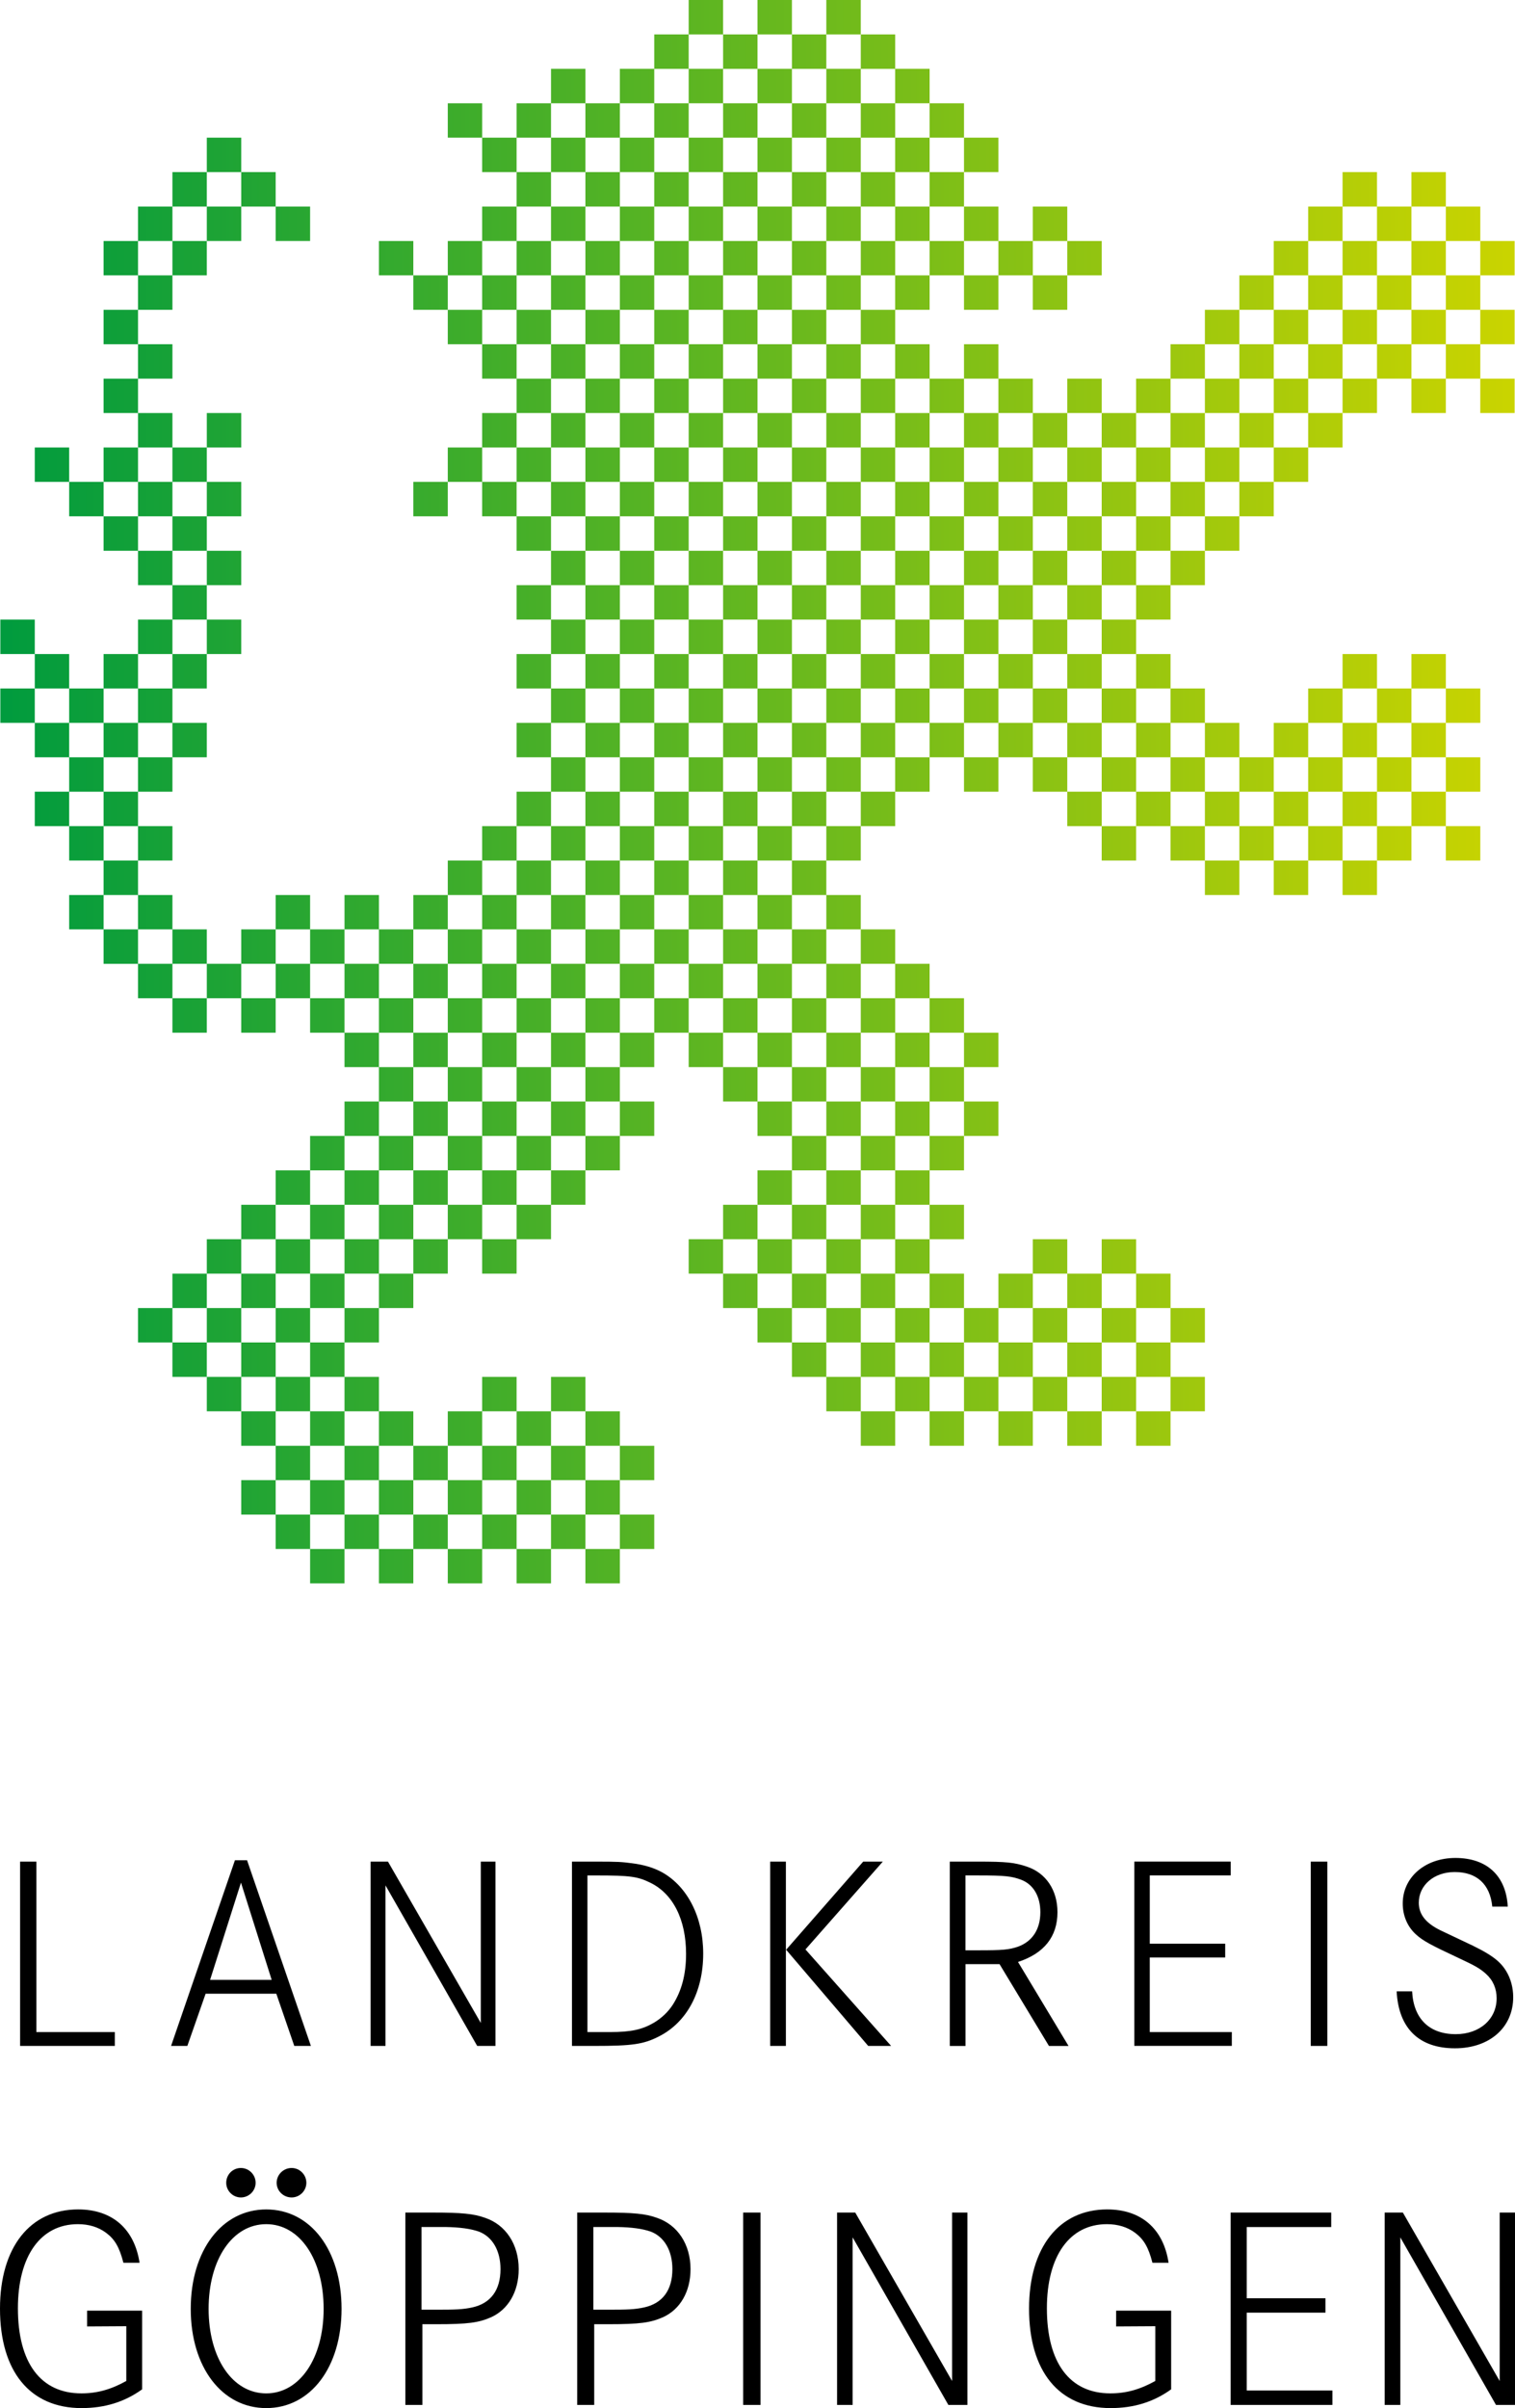
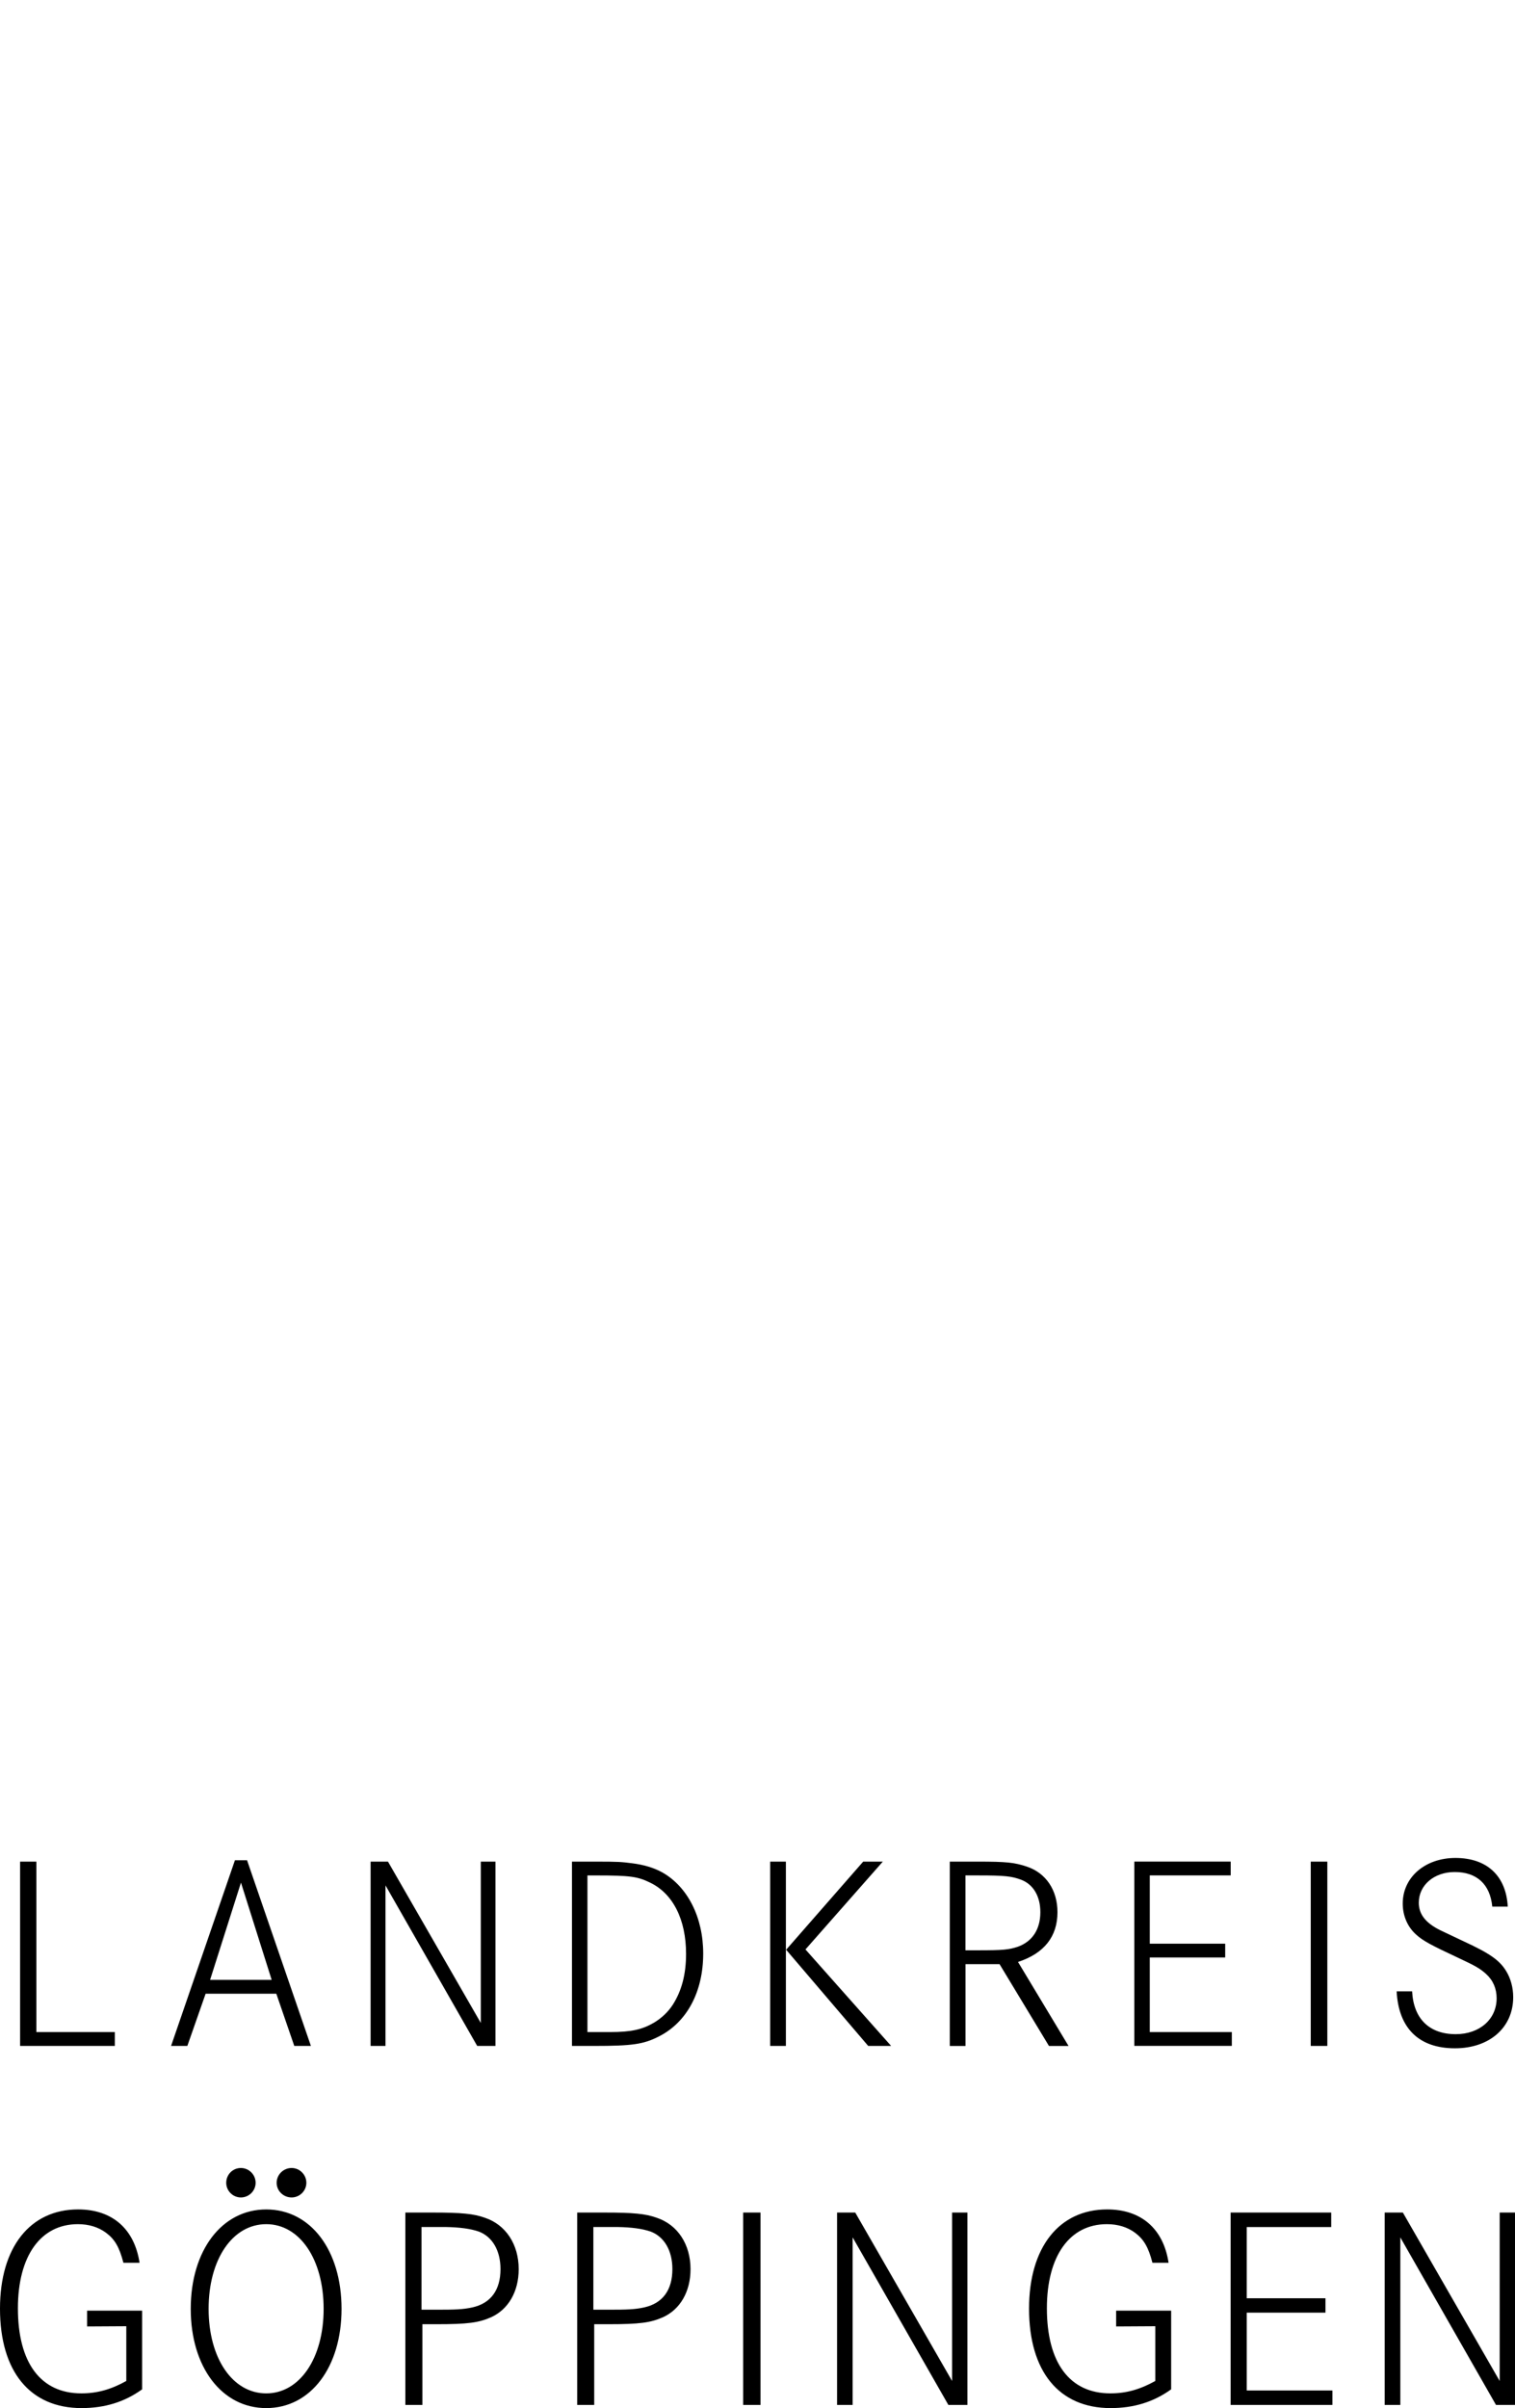
<svg xmlns="http://www.w3.org/2000/svg" id="Ebene_1" viewBox="0 0 66.473 105.643">
  <defs>
    <style>.cls-1,.cls-2{stroke-width:0px;}.cls-2{fill:url(#Unbenannter_Verlauf);}</style>
    <linearGradient id="Unbenannter_Verlauf" x1="66.457" y1="135.118" x2=".015" y2="135.118" gradientTransform="translate(0 169.85) scale(1 -1)" gradientUnits="userSpaceOnUse">
      <stop offset="0" stop-color="#cad400" />
      <stop offset="1" stop-color="#009b3e" />
    </linearGradient>
  </defs>
  <g id="Logo">
-     <path class="cls-1" d="M3.819,101.368h2.417v3.452c-.772.557-1.644.823-2.657.823-2.263,0-3.579-1.606-3.579-4.365,0-2.682,1.316-4.351,3.429-4.351,1.492,0,2.466.848,2.695,2.341h-.709c-.178-.687-.377-1.028-.76-1.315-.34-.253-.759-.379-1.237-.379-1.632,0-2.632,1.392-2.632,3.691,0,2.393,1,3.732,2.784,3.732.682,0,1.291-.164,1.972-.544v-2.402l-1.721.01v-.693h-.002ZM8.369,101.289c0-2.566,1.367-4.361,3.313-4.361,1.951,0,3.304,1.795,3.304,4.361,0,2.557-1.354,4.354-3.304,4.354-1.946.001-3.313-1.797-3.313-4.354ZM9.153,101.289c0,2.168,1.051,3.709,2.529,3.709,1.468,0,2.518-1.541,2.518-3.709,0-2.174-1.049-3.715-2.518-3.715-1.478,0-2.529,1.541-2.529,3.715ZM10.57,95.11c.354,0,.646.294.646.649,0,.352-.292.643-.646.643-.355,0-.644-.291-.644-.643,0-.355.278-.649.644-.649ZM12.796,95.11c.354,0,.646.294.646.649,0,.352-.292.643-.646.643-.366,0-.658-.291-.658-.643.001-.355.293-.649.658-.649ZM17.786,97.065h1.203c1.264,0,1.796.051,2.29.229.91.305,1.48,1.162,1.48,2.253,0,.987-.457,1.771-1.215,2.112-.545.239-1.012.304-2.391.304h-.62v3.542h-.747v-8.44h0ZM18.495,101.327h.632c.874,0,1.175-.011,1.594-.1.81-.178,1.239-.759,1.239-1.682,0-.81-.354-1.418-.948-1.645-.365-.126-.834-.191-1.466-.201h-1.051v3.628ZM25.327,97.065h1.201c1.265,0,1.796.051,2.29.229.911.305,1.48,1.162,1.48,2.253,0,.987-.455,1.771-1.214,2.112-.545.239-1.013.304-2.393.304h-.619v3.542h-.747v-8.44h.002ZM26.036,101.327h.632c.874,0,1.176-.011,1.593-.1.811-.178,1.241-.759,1.241-1.682,0-.81-.356-1.418-.95-1.645-.366-.126-.834-.191-1.467-.201h-1.05v3.628h.001ZM33.368,105.504h-.76v-8.439h.76v8.439ZM36.728,97.065h.797l4.25,7.39v-7.39h.672v8.439h-.836l-4.2-7.35v7.35h-.683v-8.439h0ZM48.972,101.368h2.414v3.452c-.771.557-1.643.823-2.655.823-2.265,0-3.58-1.606-3.58-4.365,0-2.682,1.315-4.351,3.429-4.351,1.493,0,2.467.848,2.693,2.341h-.708c-.177-.687-.38-1.028-.76-1.315-.34-.253-.759-.379-1.239-.379-1.631,0-2.632,1.392-2.632,3.691,0,2.393,1.001,3.732,2.785,3.732.684,0,1.29-.164,1.972-.544v-2.402l-1.719.01v-.693h0ZM54.703,100.824h3.454v.632h-3.454v3.416h3.758v.632h-4.465v-8.439h4.413v.636h-3.706v3.123ZM60.754,97.065h.799l4.248,7.39v-7.39h.672v8.439h-.834l-4.198-7.35v7.35h-.687v-8.439h0ZM.882,81.669h.714v7.478h3.442v.607H.882v-8.085h0ZM10.308,81.609h.532l2.801,8.146h-.729l-.788-2.29h-3.102l-.802,2.29h-.714l2.802-8.146ZM9.218,86.856h2.702l-1.347-4.266-1.355,4.266ZM16.261,81.669h.762l4.073,7.078v-7.078h.643v8.085h-.802l-4.023-7.043v7.043h-.653v-8.085h0ZM25.095,81.669h1.019c1.042,0,1.14.012,1.624.073.497.062.947.193,1.321.4,1.116.631,1.795,1.976,1.795,3.562,0,1.675-.715,3.018-1.952,3.639-.667.34-1.164.412-2.835.412h-.971v-8.086h-.001ZM25.775,89.147h.993c.923,0,1.406-.109,1.927-.412.338-.204.619-.471.824-.786.388-.607.583-1.334.583-2.231,0-1.504-.571-2.643-1.577-3.127-.545-.267-.872-.315-2.362-.315h-.388v6.871h0ZM33.792,81.669h.69v8.085h-.69v-8.085ZM37.874,81.669h.861l-3.394,3.853,3.758,4.232h-1.006l-3.6-4.219,3.381-3.866ZM41.672,81.669h1.222c1.275,0,1.613.037,2.16.219.836.278,1.344,1.028,1.344,2,0,1.067-.581,1.807-1.731,2.183l2.217,3.685h-.859l-2.169-3.59h-1.492v3.59h-.69v-8.087h-.002ZM42.362,85.56h.557c1.081,0,1.346-.024,1.747-.159.629-.229.981-.76.981-1.514,0-.689-.303-1.214-.836-1.42-.414-.156-.716-.192-1.868-.192h-.581v3.285ZM50.448,85.269h3.309v.605h-3.309v3.272h3.6v.607h-4.278v-8.085h4.229v.606h-3.551v2.995ZM58.239,89.754h-.728v-8.085h.728v8.085ZM66.155,83.642h-.679c-.097-.983-.681-1.516-1.649-1.516-.908,0-1.575.579-1.575,1.345,0,.533.328.935,1.079,1.273l.896.425c1.128.52,1.563.822,1.854,1.295.204.329.313.738.313,1.15,0,1.335-1.04,2.245-2.556,2.245-1.576,0-2.474-.873-2.558-2.499h.679c.062,1.202.752,1.879,1.916,1.879,1.041,0,1.792-.652,1.792-1.575,0-.424-.156-.788-.461-1.064-.266-.242-.483-.364-1.212-.704-1.197-.56-1.562-.752-1.865-1.031-.376-.34-.582-.824-.582-1.359,0-1.15.981-1.998,2.314-1.998,1.384.001,2.221.788,2.294,2.134Z" />
-     <path class="cls-2" d="M36.256,13.592h1.512v-1.511h-1.512v1.511ZM36.256,10.572h1.512v-1.511h-1.512v1.511ZM36.256,7.55h1.512v-1.511h-1.512v1.511ZM36.256,4.53h1.512v-1.511h-1.512v1.511ZM36.256,1.51h1.512V0h-1.512v1.51ZM34.747,15.101h1.509v-1.509h-1.509v1.509ZM34.747,12.081h1.509v-1.509h-1.509v1.509ZM34.747,9.061h1.509v-1.511h-1.509v1.511ZM34.747,6.039h1.509v-1.509h-1.509v1.509ZM34.747,3.02h1.509v-1.509h-1.509v1.509ZM33.236,13.592h1.511v-1.511h-1.511v1.511ZM33.236,10.572h1.511v-1.511h-1.511v1.511ZM33.236,7.55h1.511v-1.511h-1.511v1.511ZM33.236,4.53h1.511v-1.511h-1.511v1.511ZM33.236,1.51h1.511V0h-1.511v1.51ZM31.727,15.101h1.509v-1.509h-1.509v1.509ZM31.727,12.081h1.509v-1.509h-1.509v1.509ZM31.727,9.061h1.509v-1.511h-1.509v1.511ZM31.727,6.039h1.509v-1.509h-1.509v1.509ZM31.727,3.02h1.509v-1.509h-1.509v1.509ZM30.217,13.592h1.51v-1.511h-1.51v1.511ZM30.217,10.572h1.51v-1.511h-1.51v1.511ZM30.217,7.55h1.51v-1.511h-1.51v1.511ZM30.217,4.53h1.51v-1.511h-1.51v1.511ZM30.217,1.51h1.51V0h-1.51v1.51ZM28.706,15.101h1.511v-1.509h-1.511v1.509ZM28.706,12.081h1.511v-1.509h-1.511v1.509ZM28.706,9.061h1.511v-1.511h-1.511v1.511ZM28.706,6.039h1.511v-1.509h-1.511v1.509ZM28.706,3.02h1.511v-1.509h-1.511v1.509ZM27.197,13.592h1.509v-1.511h-1.509v1.511ZM27.197,10.572h1.509v-1.511h-1.509v1.511ZM27.197,7.55h1.509v-1.511h-1.509v1.511ZM27.197,4.53h1.509v-1.511h-1.509v1.511ZM25.686,15.101h1.511v-1.509h-1.511v1.509ZM25.686,12.081h1.511v-1.509h-1.511v1.509ZM25.686,9.061h1.511v-1.511h-1.511v1.511ZM25.686,6.039h1.511v-1.509h-1.511v1.509ZM24.177,13.592h1.509v-1.511h-1.509v1.511ZM24.177,10.572h1.509v-1.511h-1.509v1.511ZM24.177,7.55h1.509v-1.511h-1.509v1.511ZM24.177,4.53h1.509v-1.511h-1.509v1.511ZM22.666,15.101h1.511v-1.509h-1.511v1.509ZM22.666,12.081h1.511v-1.509h-1.511v1.509ZM22.666,9.061h1.511v-1.511h-1.511v1.511ZM22.666,6.039h1.511v-1.509h-1.511v1.509ZM21.155,13.592h1.511v-1.511h-1.511v1.511ZM21.155,10.572h1.511v-1.511h-1.511v1.511ZM21.155,7.55h1.511v-1.511h-1.511v1.511ZM19.647,15.101h1.509v-1.509h-1.509v1.509ZM19.647,12.081h1.509v-1.509h-1.509v1.509ZM19.647,6.039h1.509v-1.509h-1.509v1.509ZM18.136,13.592h1.511v-1.511h-1.511v1.511ZM16.626,12.081h1.509v-1.509h-1.509v1.509ZM12.095,10.572h1.511v-1.511h-1.511v1.511ZM46.828,12.081h1.511v-1.509h-1.511v1.509ZM45.316,13.592h1.512v-1.511h-1.512v1.511ZM45.316,10.572h1.512v-1.511h-1.512v1.511ZM43.807,12.081h1.51v-1.509h-1.51v1.509ZM42.297,13.592h1.51v-1.511h-1.51v1.511ZM42.297,10.572h1.51v-1.511h-1.51v1.511ZM42.297,7.55h1.51v-1.511h-1.51v1.511ZM40.788,12.081h1.509v-1.509h-1.509v1.509ZM40.788,9.061h1.509v-1.511h-1.509v1.511ZM40.788,6.039h1.509v-1.509h-1.509v1.509ZM39.277,13.592h1.511v-1.511h-1.511v1.511ZM39.277,10.572h1.511v-1.511h-1.511v1.511ZM39.277,7.55h1.511v-1.511h-1.511v1.511ZM39.277,4.53h1.511v-1.511h-1.511v1.511ZM37.768,15.101h1.51v-1.509h-1.51v1.509ZM37.768,12.081h1.51v-1.509h-1.51v1.509ZM37.768,9.061h1.51v-1.511h-1.51v1.511ZM37.768,6.039h1.51v-1.509h-1.51v1.509ZM37.768,3.02h1.51v-1.509h-1.51v1.509ZM4.545,40.772h1.511v1.511h-1.511v-1.511ZM4.545,39.263h1.511v-1.511h-1.511v1.511ZM4.545,36.242h1.511v-1.511h-1.511v1.511ZM4.545,33.223h1.511v-1.511h-1.511v1.511ZM4.545,30.203h1.511v-1.51h-1.511v1.51ZM4.545,24.162h1.511v-1.511h-1.511v1.511ZM4.545,21.14h1.511v-1.509h-1.511v1.509ZM4.545,18.12h1.511v-1.509h-1.511v1.509ZM4.545,15.101h1.511v-1.509h-1.511v1.509ZM4.545,12.081h1.511v-1.509h-1.511v1.509ZM3.035,40.772h1.51v-1.509h-1.51v1.509ZM3.035,37.752h1.51v-1.509h-1.51v1.509ZM3.035,34.732h1.51v-1.509h-1.51v1.509ZM3.035,31.712h1.51v-1.509h-1.51v1.509ZM3.035,22.651h1.51v-1.511h-1.51v1.511ZM1.526,36.242h1.509v-1.511h-1.509v1.511ZM1.526,33.223h1.509v-1.511h-1.509v1.511ZM1.526,30.203h1.509v-1.51h-1.509v1.51ZM1.526,21.14h1.509v-1.509h-1.509v1.509ZM.015,31.712h1.511v-1.509H.015v1.509ZM.015,28.693h1.511v-1.511H.015v1.511ZM36.256,61.913h1.512v-1.509h-1.512v1.509ZM36.256,58.894h1.512v-1.509h-1.512v1.509ZM36.256,55.874h1.512v-1.509h-1.512v1.509ZM36.256,52.854h1.512v-1.511h-1.512v1.511ZM36.256,49.834h1.512v-1.511h-1.512v1.511ZM36.256,46.815h1.512v-1.511h-1.512v1.511ZM36.256,43.793h1.512v-1.511h-1.512v1.511ZM36.256,37.752h1.512v-1.509h-1.512v1.509ZM36.256,34.732h1.512v-1.509h-1.512v1.509ZM36.256,31.712h1.512v-1.509h-1.512v1.509ZM36.256,28.693h1.512v-1.511h-1.512v1.511ZM36.256,25.671h1.512v-1.509h-1.512v1.509ZM36.256,22.651h1.512v-1.511h-1.512v1.511ZM36.256,19.631h1.512v-1.511h-1.512v1.511ZM36.256,16.612h1.512v-1.511h-1.512v1.511ZM34.747,60.404h1.509v-1.511h-1.509v1.511ZM34.747,57.384h1.509v-1.51h-1.509v1.51ZM34.747,54.365h1.509v-1.511h-1.509v1.511ZM34.747,51.343h1.509v-1.509h-1.509v1.509ZM34.747,48.323h1.509v-1.509h-1.509v1.509ZM34.747,45.304h1.509v-1.511h-1.509v1.511ZM34.747,42.282h1.509v-1.511h-1.509v1.511ZM34.747,39.263h1.509v-1.511h-1.509v1.511ZM34.747,36.242h1.509v-1.511h-1.509v1.511ZM34.747,33.223h1.509v-1.511h-1.509v1.511ZM34.747,30.203h1.509v-1.51h-1.509v1.51ZM34.747,27.182h1.509v-1.511h-1.509v1.511ZM34.747,24.162h1.509v-1.511h-1.509v1.511ZM34.747,21.14h1.509v-1.509h-1.509v1.509ZM34.747,18.12h1.509v-1.509h-1.509v1.509ZM33.236,58.894h1.511v-1.509h-1.511v1.509ZM33.236,55.874h1.511v-1.509h-1.511v1.509ZM33.236,52.854h1.511v-1.511h-1.511v1.511ZM33.236,49.834h1.511v-1.511h-1.511v1.511ZM33.236,46.815h1.511v-1.511h-1.511v1.511ZM33.236,43.793h1.511v-1.511h-1.511v1.511ZM33.236,40.772h1.511v-1.509h-1.511v1.509ZM36.256,40.772h1.512v-1.509h-1.512v1.509ZM33.236,37.752h1.511v-1.509h-1.511v1.509ZM33.236,34.732h1.511v-1.509h-1.511v1.509ZM33.236,31.712h1.511v-1.509h-1.511v1.509ZM33.236,28.693h1.511v-1.511h-1.511v1.511ZM33.236,25.671h1.511v-1.509h-1.511v1.509ZM33.236,22.651h1.511v-1.511h-1.511v1.511ZM33.236,19.631h1.511v-1.511h-1.511v1.511ZM33.236,16.612h1.511v-1.511h-1.511v1.511ZM31.727,57.384h1.509v-1.51h-1.509v1.51ZM31.727,54.365h1.509v-1.511h-1.509v1.511ZM31.727,48.323h1.509v-1.509h-1.509v1.509ZM31.727,45.304h1.509v-1.511h-1.509v1.511ZM31.727,42.282h1.509v-1.511h-1.509v1.511ZM31.727,39.263h1.509v-1.511h-1.509v1.511ZM31.727,36.242h1.509v-1.511h-1.509v1.511ZM31.727,33.223h1.509v-1.511h-1.509v1.511ZM31.727,30.203h1.509v-1.51h-1.509v1.51ZM31.727,27.182h1.509v-1.511h-1.509v1.511ZM31.727,24.162h1.509v-1.511h-1.509v1.511ZM31.727,21.14h1.509v-1.509h-1.509v1.509ZM31.727,18.12h1.509v-1.509h-1.509v1.509ZM30.217,55.874h1.51v-1.509h-1.51v1.509ZM30.217,46.815h1.51v-1.511h-1.51v1.511ZM30.217,43.793h1.51v-1.511h-1.51v1.511ZM30.217,40.772h1.51v-1.509h-1.51v1.509ZM30.217,37.752h1.51v-1.509h-1.51v1.509ZM30.217,34.732h1.51v-1.509h-1.51v1.509ZM30.217,31.712h1.51v-1.509h-1.51v1.509ZM30.217,28.693h1.51v-1.511h-1.51v1.511ZM30.217,25.671h1.51v-1.509h-1.51v1.509ZM30.217,22.651h1.51v-1.511h-1.51v1.511ZM30.217,19.631h1.51v-1.511h-1.51v1.511ZM30.217,16.612h1.51v-1.511h-1.51v1.511ZM28.706,45.304h1.511v-1.511h-1.511v1.511ZM28.706,42.282h1.511v-1.511h-1.511v1.511ZM28.706,39.263h1.511v-1.511h-1.511v1.511ZM28.706,36.242h1.511v-1.511h-1.511v1.511ZM28.706,33.223h1.511v-1.511h-1.511v1.511ZM28.706,30.203h1.511v-1.51h-1.511v1.51ZM28.706,27.182h1.511v-1.511h-1.511v1.511ZM28.706,24.162h1.511v-1.511h-1.511v1.511ZM28.706,21.14h1.511v-1.509h-1.511v1.509ZM28.706,18.12h1.511v-1.509h-1.511v1.509ZM27.197,49.834h1.509v-1.511h-1.509v1.511ZM27.197,46.815h1.509v-1.511h-1.509v1.511ZM27.197,43.793h1.509v-1.511h-1.509v1.511ZM27.197,40.772h1.509v-1.509h-1.509v1.509ZM27.197,37.752h1.509v-1.509h-1.509v1.509ZM27.197,34.732h1.509v-1.509h-1.509v1.509ZM27.197,31.712h1.509v-1.509h-1.509v1.509ZM27.197,28.693h1.509v-1.511h-1.509v1.511ZM27.197,25.671h1.509v-1.509h-1.509v1.509ZM27.197,22.651h1.509v-1.511h-1.509v1.511ZM27.197,19.631h1.509v-1.511h-1.509v1.511ZM27.197,16.612h1.509v-1.511h-1.509v1.511ZM25.686,51.343h1.511v-1.509h-1.511v1.509ZM25.686,48.323h1.511v-1.509h-1.511v1.509ZM25.686,45.304h1.511v-1.511h-1.511v1.511ZM25.686,42.282h1.511v-1.511h-1.511v1.511ZM25.686,39.263h1.511v-1.511h-1.511v1.511ZM25.686,36.242h1.511v-1.511h-1.511v1.511ZM25.686,33.223h1.511v-1.511h-1.511v1.511ZM25.686,30.203h1.511v-1.51h-1.511v1.51ZM25.686,27.182h1.511v-1.511h-1.511v1.511ZM25.686,24.162h1.511v-1.511h-1.511v1.511ZM25.686,21.14h1.511v-1.509h-1.511v1.509ZM25.686,18.12h1.511v-1.509h-1.511v1.509ZM24.177,67.953h1.509v-1.509h-1.509v1.509ZM24.177,64.935h1.509v-1.509h-1.509v1.509ZM27.197,67.953h1.509v-1.509h-1.509v1.509ZM27.197,64.935h1.509v-1.509h-1.509v1.509ZM24.177,61.913h1.509v-1.509h-1.509v1.509ZM24.177,52.854h1.509v-1.511h-1.509v1.511ZM24.177,49.834h1.509v-1.511h-1.509v1.511ZM24.177,46.815h1.509v-1.511h-1.509v1.511ZM24.177,43.793h1.509v-1.511h-1.509v1.511ZM24.177,40.772h1.509v-1.509h-1.509v1.509ZM24.177,37.752h1.509v-1.509h-1.509v1.509ZM24.177,34.732h1.509v-1.509h-1.509v1.509ZM24.177,31.712h1.509v-1.509h-1.509v1.509ZM24.177,28.693h1.509v-1.511h-1.509v1.511ZM24.177,25.671h1.509v-1.509h-1.509v1.509ZM24.177,22.651h1.509v-1.511h-1.509v1.511ZM24.177,19.631h1.509v-1.511h-1.509v1.511ZM24.177,16.612h1.509v-1.511h-1.509v1.511ZM22.666,69.464h1.511v-1.511h-1.511v1.511ZM22.666,66.445h1.511v-1.51h-1.511v1.51ZM22.666,63.426h1.511v-1.513h-1.511v1.513ZM25.686,69.464h1.511v-1.511h-1.511v1.511ZM25.686,66.445h1.511v-1.51h-1.511v1.51ZM25.686,63.426h1.511v-1.513h-1.511v1.513ZM22.666,54.365h1.511v-1.511h-1.511v1.511ZM22.666,51.343h1.511v-1.509h-1.511v1.509ZM22.666,48.323h1.511v-1.509h-1.511v1.509ZM22.666,45.304h1.511v-1.511h-1.511v1.511ZM22.666,42.282h1.511v-1.511h-1.511v1.511ZM22.666,39.263h1.511v-1.511h-1.511v1.511ZM22.666,36.242h1.511v-1.511h-1.511v1.511ZM22.666,33.223h1.511v-1.511h-1.511v1.511ZM22.666,30.203h1.511v-1.51h-1.511v1.51ZM22.666,27.182h1.511v-1.511h-1.511v1.511ZM22.666,24.162h1.511v-1.511h-1.511v1.511ZM22.666,21.14h1.511v-1.509h-1.511v1.509ZM22.666,18.12h1.511v-1.509h-1.511v1.509ZM21.155,67.953h1.511v-1.509h-1.511v1.509ZM21.155,64.935h1.511v-1.509h-1.511v1.509ZM21.155,61.913h1.511v-1.509h-1.511v1.509ZM21.155,55.874h1.511v-1.509h-1.511v1.509ZM21.155,52.854h1.511v-1.511h-1.511v1.511ZM21.155,49.834h1.511v-1.511h-1.511v1.511ZM21.155,46.815h1.511v-1.511h-1.511v1.511ZM21.155,43.793h1.511v-1.511h-1.511v1.511ZM21.155,40.772h1.511v-1.509h-1.511v1.509ZM21.155,37.752h1.511v-1.509h-1.511v1.509ZM21.155,22.651h1.511v-1.511h-1.511v1.511ZM18.136,22.651h1.511v-1.511h-1.511v1.511ZM21.155,19.631h1.511v-1.511h-1.511v1.511ZM21.155,16.612h1.511v-1.511h-1.511v1.511ZM19.647,69.464h1.509v-1.511h-1.509v1.511ZM19.647,66.445h1.509v-1.51h-1.509v1.51ZM19.647,63.426h1.509v-1.513h-1.509v1.513ZM19.647,54.365h1.509v-1.511h-1.509v1.511ZM19.647,51.343h1.509v-1.509h-1.509v1.509ZM19.647,48.323h1.509v-1.509h-1.509v1.509ZM19.647,45.304h1.509v-1.511h-1.509v1.511ZM19.647,42.282h1.509v-1.511h-1.509v1.511ZM19.647,39.263h1.509v-1.511h-1.509v1.511ZM19.647,21.14h1.509v-1.509h-1.509v1.509ZM18.136,67.953h1.511v-1.509h-1.511v1.509ZM18.136,64.935h1.511v-1.509h-1.511v1.509ZM18.136,55.874h1.511v-1.509h-1.511v1.509ZM18.136,52.854h1.511v-1.511h-1.511v1.511ZM18.136,49.834h1.511v-1.511h-1.511v1.511ZM18.136,46.815h1.511v-1.511h-1.511v1.511ZM18.136,43.793h1.511v-1.511h-1.511v1.511ZM18.136,40.772h1.511v-1.509h-1.511v1.509ZM16.626,69.464h1.509v-1.511h-1.509v1.511ZM16.626,66.445h1.509v-1.51h-1.509v1.51ZM16.626,63.426h1.509v-1.513h-1.509v1.513ZM16.626,57.384h1.509v-1.51h-1.509v1.51ZM16.626,54.365h1.509v-1.511h-1.509v1.511ZM16.626,51.343h1.509v-1.509h-1.509v1.509ZM16.626,48.323h1.509v-1.509h-1.509v1.509ZM16.626,45.304h1.509v-1.511h-1.509v1.511ZM16.626,42.282h1.509v-1.511h-1.509v1.511ZM15.116,67.953h1.511v-1.509h-1.511v1.509ZM15.116,64.935h1.511v-1.509h-1.511v1.509ZM15.116,61.913h1.511v-1.509h-1.511v1.509ZM15.116,58.894h1.511v-1.509h-1.511v1.509ZM15.116,55.874h1.511v-1.509h-1.511v1.509ZM15.116,52.854h1.511v-1.511h-1.511v1.511ZM15.116,49.834h1.511v-1.511h-1.511v1.511ZM15.116,46.815h1.511v-1.511h-1.511v1.511ZM15.116,43.793h1.511v-1.511h-1.511v1.511ZM15.116,40.772h1.511v-1.509h-1.511v1.509ZM13.606,69.464h1.51v-1.511h-1.51v1.511ZM13.606,66.445h1.51v-1.51h-1.51v1.51ZM13.606,63.426h1.51v-1.513h-1.51v1.513ZM13.606,60.404h1.51v-1.511h-1.51v1.511ZM13.606,57.384h1.51v-1.51h-1.51v1.51ZM13.606,54.365h1.51v-1.511h-1.51v1.511ZM13.606,51.343h1.51v-1.509h-1.51v1.509ZM13.606,45.304h1.51v-1.511h-1.51v1.511ZM13.606,42.282h1.51v-1.511h-1.51v1.511ZM12.095,67.953h1.511v-1.509h-1.511v1.509ZM12.095,64.935h1.511v-1.509h-1.511v1.509ZM12.095,61.913h1.511v-1.509h-1.511v1.509ZM12.095,58.894h1.511v-1.509h-1.511v1.509ZM12.095,55.874h1.511v-1.509h-1.511v1.509ZM12.095,52.854h1.511v-1.511h-1.511v1.511ZM12.095,43.793h1.511v-1.511h-1.511v1.511ZM12.095,40.772h1.511v-1.509h-1.511v1.509ZM10.585,66.445h1.51v-1.51h-1.51v1.51ZM10.585,63.426h1.51v-1.513h-1.51v1.513ZM10.585,60.404h1.51v-1.511h-1.51v1.511ZM10.585,57.384h1.51v-1.51h-1.51v1.51ZM10.585,54.365h1.51v-1.511h-1.51v1.511ZM10.585,45.304h1.51v-1.511h-1.51v1.511ZM10.585,42.282h1.51v-1.511h-1.51v1.511ZM10.585,9.061h1.51v-1.511h-1.51v1.511ZM9.074,61.913h1.511v-1.509h-1.511v1.509ZM9.074,58.894h1.511v-1.509h-1.511v1.509ZM9.074,55.874h1.511v-1.509h-1.511v1.509ZM9.074,43.793h1.511v-1.511h-1.511v1.511ZM9.074,28.693h1.511v-1.511h-1.511v1.511ZM9.074,25.671h1.511v-1.509h-1.511v1.509ZM9.074,22.651h1.511v-1.511h-1.511v1.511ZM9.074,19.631h1.511v-1.511h-1.511v1.511ZM9.074,10.572h1.511v-1.511h-1.511v1.511ZM9.074,7.55h1.511v-1.511h-1.511v1.511ZM7.565,60.404h1.509v-1.511h-1.509v1.511ZM7.565,57.384h1.509v-1.51h-1.509v1.51ZM7.565,45.304h1.509v-1.511h-1.509v1.511ZM7.565,42.282h1.509v-1.511h-1.509v1.511ZM7.565,33.223h1.509v-1.511h-1.509v1.511ZM7.565,30.203h1.509v-1.51h-1.509v1.51ZM7.565,27.182h1.509v-1.511h-1.509v1.511ZM7.565,24.162h1.509v-1.511h-1.509v1.511ZM7.565,21.14h1.509v-1.509h-1.509v1.509ZM7.565,12.081h1.509v-1.509h-1.509v1.509ZM7.565,9.061h1.509v-1.511h-1.509v1.511ZM6.055,58.894h1.511v-1.509h-1.511v1.509ZM6.055,43.793h1.511v-1.511h-1.511v1.511ZM6.055,40.772h1.511v-1.509h-1.511v1.509ZM6.055,37.752h1.511v-1.509h-1.511v1.509ZM6.055,34.732h1.511v-1.509h-1.511v1.509ZM6.055,31.712h1.511v-1.509h-1.511v1.509ZM6.055,28.693h1.511v-1.511h-1.511v1.511ZM6.055,25.671h1.511v-1.509h-1.511v1.509ZM6.055,22.651h1.511v-1.511h-1.511v1.511ZM6.055,19.631h1.511v-1.511h-1.511v1.511ZM6.055,16.612h1.511v-1.511h-1.511v1.511ZM6.055,13.592h1.511v-1.511h-1.511v1.511ZM6.055,10.572h1.511v-1.511h-1.511v1.511ZM52.867,39.263h1.512v-1.511h-1.512v1.511ZM52.867,36.242h1.512v-1.511h-1.512v1.511ZM52.867,33.223h1.512v-1.511h-1.512v1.511ZM52.867,24.162h1.512v-1.511h-1.512v1.511ZM52.867,21.14h1.512v-1.509h-1.512v1.509ZM52.867,18.12h1.512v-1.509h-1.512v1.509ZM52.867,15.101h1.512v-1.509h-1.512v1.509ZM51.358,61.913h1.509v-1.509h-1.509v1.509ZM51.358,58.894h1.509v-1.509h-1.509v1.509ZM51.358,37.752h1.509v-1.509h-1.509v1.509ZM51.358,34.732h1.509v-1.509h-1.509v1.509ZM51.358,31.712h1.509v-1.509h-1.509v1.509ZM51.358,25.671h1.509v-1.509h-1.509v1.509ZM51.358,22.651h1.509v-1.511h-1.509v1.511ZM51.358,19.631h1.509v-1.511h-1.509v1.511ZM51.358,16.612h1.509v-1.511h-1.509v1.511ZM49.848,63.426h1.511v-1.513h-1.511v1.513ZM49.848,60.404h1.511v-1.511h-1.511v1.511ZM49.848,57.384h1.511v-1.51h-1.511v1.51ZM49.848,36.242h1.511v-1.511h-1.511v1.511ZM49.848,33.223h1.511v-1.511h-1.511v1.511ZM49.848,30.203h1.511v-1.51h-1.511v1.51ZM49.848,27.182h1.511v-1.511h-1.511v1.511ZM49.848,24.162h1.511v-1.511h-1.511v1.511ZM49.848,21.14h1.511v-1.509h-1.511v1.509ZM49.848,18.12h1.511v-1.509h-1.511v1.509ZM48.339,61.913h1.509v-1.509h-1.509v1.509ZM48.339,58.894h1.509v-1.509h-1.509v1.509ZM48.339,55.874h1.509v-1.509h-1.509v1.509ZM48.339,37.752h1.509v-1.509h-1.509v1.509ZM48.339,34.732h1.509v-1.509h-1.509v1.509ZM48.339,31.712h1.509v-1.509h-1.509v1.509ZM48.339,28.693h1.509v-1.511h-1.509v1.511ZM48.339,25.671h1.509v-1.509h-1.509v1.509ZM48.339,22.651h1.509v-1.511h-1.509v1.511ZM48.339,19.631h1.509v-1.511h-1.509v1.511ZM46.828,63.426h1.511v-1.513h-1.511v1.513ZM46.828,60.404h1.511v-1.511h-1.511v1.511ZM46.828,57.384h1.511v-1.51h-1.511v1.51ZM46.828,36.242h1.511v-1.511h-1.511v1.511ZM46.828,33.223h1.511v-1.511h-1.511v1.511ZM46.828,30.203h1.511v-1.51h-1.511v1.51ZM46.828,27.182h1.511v-1.511h-1.511v1.511ZM46.828,24.162h1.511v-1.511h-1.511v1.511ZM46.828,21.14h1.511v-1.509h-1.511v1.509ZM46.828,18.12h1.511v-1.509h-1.511v1.509ZM45.316,61.913h1.512v-1.509h-1.512v1.509ZM45.316,58.894h1.512v-1.509h-1.512v1.509ZM45.316,55.874h1.512v-1.509h-1.512v1.509ZM45.316,34.732h1.512v-1.509h-1.512v1.509ZM45.316,31.712h1.512v-1.509h-1.512v1.509ZM45.316,28.693h1.512v-1.511h-1.512v1.511ZM45.316,25.671h1.512v-1.509h-1.512v1.509ZM45.316,22.651h1.512v-1.511h-1.512v1.511ZM45.316,19.631h1.512v-1.511h-1.512v1.511ZM43.807,63.426h1.51v-1.513h-1.51v1.513ZM43.807,60.404h1.51v-1.511h-1.51v1.511ZM43.807,57.384h1.51v-1.51h-1.51v1.51ZM43.807,33.223h1.51v-1.511h-1.51v1.511ZM43.807,30.203h1.51v-1.51h-1.51v1.51ZM43.807,27.182h1.51v-1.511h-1.51v1.511ZM43.807,24.162h1.51v-1.511h-1.51v1.511ZM43.807,21.14h1.51v-1.509h-1.51v1.509ZM43.807,18.12h1.51v-1.509h-1.51v1.509ZM42.297,61.913h1.51v-1.509h-1.51v1.509ZM42.297,58.894h1.51v-1.509h-1.51v1.509ZM42.297,49.834h1.51v-1.511h-1.51v1.511ZM42.297,46.815h1.51v-1.511h-1.51v1.511ZM42.297,34.732h1.51v-1.509h-1.51v1.509ZM42.297,31.712h1.51v-1.509h-1.51v1.509ZM42.297,28.693h1.51v-1.511h-1.51v1.511ZM42.297,25.671h1.51v-1.509h-1.51v1.509ZM42.297,22.651h1.51v-1.511h-1.51v1.511ZM42.297,19.631h1.51v-1.511h-1.51v1.511ZM42.297,16.612h1.51v-1.511h-1.51v1.511ZM40.788,63.426h1.509v-1.513h-1.509v1.513ZM40.788,60.404h1.509v-1.511h-1.509v1.511ZM40.788,57.384h1.509v-1.51h-1.509v1.51ZM40.788,54.365h1.509v-1.511h-1.509v1.511ZM40.788,51.343h1.509v-1.509h-1.509v1.509ZM40.788,48.323h1.509v-1.509h-1.509v1.509ZM40.788,45.304h1.509v-1.511h-1.509v1.511ZM40.788,33.223h1.509v-1.511h-1.509v1.511ZM40.788,30.203h1.509v-1.51h-1.509v1.51ZM40.788,27.182h1.509v-1.511h-1.509v1.511ZM40.788,24.162h1.509v-1.511h-1.509v1.511ZM40.788,21.14h1.509v-1.509h-1.509v1.509ZM40.788,18.12h1.509v-1.509h-1.509v1.509ZM39.277,61.913h1.511v-1.509h-1.511v1.509ZM39.277,58.894h1.511v-1.509h-1.511v1.509ZM39.277,55.874h1.511v-1.509h-1.511v1.509ZM39.277,52.854h1.511v-1.511h-1.511v1.511ZM39.277,49.834h1.511v-1.511h-1.511v1.511ZM39.277,46.815h1.511v-1.511h-1.511v1.511ZM39.277,43.793h1.511v-1.511h-1.511v1.511ZM39.277,34.732h1.511v-1.509h-1.511v1.509ZM39.277,31.712h1.511v-1.509h-1.511v1.509ZM39.277,28.693h1.511v-1.511h-1.511v1.511ZM39.277,25.671h1.511v-1.509h-1.511v1.509ZM39.277,22.651h1.511v-1.511h-1.511v1.511ZM39.277,19.631h1.511v-1.511h-1.511v1.511ZM39.277,16.612h1.511v-1.511h-1.511v1.511ZM37.768,63.426h1.51v-1.513h-1.51v1.513ZM37.768,60.404h1.51v-1.511h-1.51v1.511ZM37.768,57.384h1.51v-1.51h-1.51v1.51ZM37.768,54.365h1.51v-1.511h-1.51v1.511ZM37.768,51.343h1.51v-1.509h-1.51v1.509ZM37.768,48.323h1.51v-1.509h-1.51v1.509ZM37.768,45.304h1.51v-1.511h-1.51v1.511ZM37.768,42.282h1.51v-1.511h-1.51v1.511ZM37.768,36.242h1.51v-1.511h-1.51v1.511ZM37.768,33.223h1.51v-1.511h-1.51v1.511ZM37.768,30.203h1.51v-1.51h-1.51v1.51ZM37.768,27.182h1.51v-1.511h-1.51v1.511ZM37.768,24.162h1.51v-1.511h-1.51v1.511ZM37.768,21.14h1.51v-1.509h-1.51v1.509ZM37.768,18.12h1.51v-1.509h-1.51v1.509ZM63.438,37.752h1.512v-1.509h-1.512v1.509ZM63.438,34.732h1.512v-1.509h-1.512v1.509ZM61.929,36.242h1.509v-1.511h-1.509v1.511ZM61.929,33.223h1.509v-1.511h-1.509v1.511ZM63.438,31.712h1.512v-1.509h-1.512v1.509ZM60.418,37.752h1.511v-1.509h-1.511v1.509ZM60.418,34.732h1.511v-1.509h-1.511v1.509ZM60.418,31.712h1.511v-1.509h-1.511v1.509ZM58.907,39.263h1.511v-1.511h-1.511v1.511ZM58.907,36.242h1.511v-1.511h-1.511v1.511ZM58.907,33.223h1.511v-1.511h-1.511v1.511ZM61.929,30.203h1.509v-1.51h-1.509v1.51ZM58.907,30.203h1.511v-1.51h-1.511v1.51ZM57.398,37.752h1.509v-1.509h-1.509v1.509ZM57.398,34.732h1.509v-1.509h-1.509v1.509ZM57.398,31.712h1.509v-1.509h-1.509v1.509ZM55.887,39.263h1.512v-1.511h-1.512v1.511ZM55.887,36.242h1.512v-1.511h-1.512v1.511ZM55.887,33.223h1.512v-1.511h-1.512v1.511ZM64.949,18.12h1.508v-1.509h-1.508v1.509ZM64.949,15.101h1.508v-1.509h-1.508v1.509ZM63.438,16.612h1.512v-1.511h-1.512v1.511ZM63.438,13.592h1.512v-1.511h-1.512v1.511ZM64.949,12.081h1.508v-1.509h-1.508v1.509ZM61.929,18.12h1.509v-1.509h-1.509v1.509ZM61.929,15.101h1.509v-1.509h-1.509v1.509ZM61.929,12.081h1.509v-1.509h-1.509v1.509ZM60.418,16.612h1.511v-1.511h-1.511v1.511ZM60.418,13.592h1.511v-1.511h-1.511v1.511ZM63.438,10.572h1.512v-1.511h-1.512v1.511ZM60.418,10.572h1.511v-1.511h-1.511v1.511ZM58.907,18.12h1.511v-1.509h-1.511v1.509ZM58.907,15.101h1.511v-1.509h-1.511v1.509ZM58.907,12.081h1.511v-1.509h-1.511v1.509ZM61.929,9.061h1.509v-1.511h-1.509v1.511ZM58.907,9.061h1.511v-1.511h-1.511v1.511ZM57.398,19.631h1.509v-1.511h-1.509v1.511ZM57.398,16.612h1.509v-1.511h-1.509v1.511ZM57.398,13.592h1.509v-1.511h-1.509v1.511ZM57.398,10.572h1.509v-1.511h-1.509v1.511ZM55.887,21.14h1.512v-1.509h-1.512v1.509ZM55.887,18.12h1.512v-1.509h-1.512v1.509ZM55.887,15.101h1.512v-1.509h-1.512v1.509ZM55.887,12.081h1.512v-1.509h-1.512v1.509ZM54.379,37.752h1.508v-1.509h-1.508v1.509ZM54.379,34.732h1.508v-1.509h-1.508v1.509ZM54.379,22.651h1.508v-1.511h-1.508v1.511ZM54.379,19.631h1.508v-1.511h-1.508v1.511ZM54.379,16.612h1.508v-1.511h-1.508v1.511ZM54.379,13.592h1.508v-1.511h-1.508v1.511Z" />
+     <path class="cls-1" d="M3.819,101.368h2.417v3.452c-.772.557-1.644.823-2.657.823-2.263,0-3.579-1.606-3.579-4.365,0-2.682,1.316-4.351,3.429-4.351,1.492,0,2.466.848,2.695,2.341h-.709c-.178-.687-.377-1.028-.76-1.315-.34-.253-.759-.379-1.237-.379-1.632,0-2.632,1.392-2.632,3.691,0,2.393,1,3.732,2.784,3.732.682,0,1.291-.164,1.972-.544v-2.402l-1.721.01v-.693h-.002ZM8.369,101.289c0-2.566,1.367-4.361,3.313-4.361,1.951,0,3.304,1.795,3.304,4.361,0,2.557-1.354,4.354-3.304,4.354-1.946.001-3.313-1.797-3.313-4.354ZM9.153,101.289c0,2.168,1.051,3.709,2.529,3.709,1.468,0,2.518-1.541,2.518-3.709,0-2.174-1.049-3.715-2.518-3.715-1.478,0-2.529,1.541-2.529,3.715ZM10.57,95.11c.354,0,.646.294.646.649,0,.352-.292.643-.646.643-.355,0-.644-.291-.644-.643,0-.355.278-.649.644-.649ZM12.796,95.11c.354,0,.646.294.646.649,0,.352-.292.643-.646.643-.366,0-.658-.291-.658-.643.001-.355.293-.649.658-.649ZM17.786,97.065h1.203c1.264,0,1.796.051,2.29.229.91.305,1.48,1.162,1.48,2.253,0,.987-.457,1.771-1.215,2.112-.545.239-1.012.304-2.391.304h-.62v3.542h-.747v-8.44h0ZM18.495,101.327h.632c.874,0,1.175-.011,1.594-.1.81-.178,1.239-.759,1.239-1.682,0-.81-.354-1.418-.948-1.645-.365-.126-.834-.191-1.466-.201h-1.051v3.628ZM25.327,97.065h1.201c1.265,0,1.796.051,2.29.229.911.305,1.48,1.162,1.48,2.253,0,.987-.455,1.771-1.214,2.112-.545.239-1.013.304-2.393.304h-.619v3.542h-.747v-8.44h.002ZM26.036,101.327h.632c.874,0,1.176-.011,1.593-.1.811-.178,1.241-.759,1.241-1.682,0-.81-.356-1.418-.95-1.645-.366-.126-.834-.191-1.467-.201h-1.05v3.628h.001ZM33.368,105.504h-.76v-8.439h.76v8.439ZM36.728,97.065h.797l4.25,7.39v-7.39h.672v8.439h-.836l-4.2-7.35v7.35h-.683v-8.439h0ZM48.972,101.368h2.414v3.452c-.771.557-1.643.823-2.655.823-2.265,0-3.58-1.606-3.58-4.365,0-2.682,1.315-4.351,3.429-4.351,1.493,0,2.467.848,2.693,2.341h-.708c-.177-.687-.38-1.028-.76-1.315-.34-.253-.759-.379-1.239-.379-1.631,0-2.632,1.392-2.632,3.691,0,2.393,1.001,3.732,2.785,3.732.684,0,1.29-.164,1.972-.544v-2.402l-1.719.01v-.693h0ZM54.703,100.824h3.454v.632h-3.454v3.416h3.758v.632h-4.465v-8.439h4.413v.636h-3.706v3.123ZM60.754,97.065h.799l4.248,7.39v-7.39h.672v8.439h-.834l-4.198-7.35v7.35h-.687v-8.439h0ZM.882,81.669h.714v7.478h3.442v.607H.882v-8.085h0ZM10.308,81.609h.532l2.801,8.146h-.729l-.788-2.29h-3.102l-.802,2.29h-.714l2.802-8.146ZM9.218,86.856h2.702l-1.347-4.266-1.355,4.266ZM16.261,81.669h.762l4.073,7.078v-7.078h.643v8.085h-.802l-4.023-7.043v7.043h-.653v-8.085h0ZM25.095,81.669h1.019c1.042,0,1.14.012,1.624.073.497.062.947.193,1.321.4,1.116.631,1.795,1.976,1.795,3.562,0,1.675-.715,3.018-1.952,3.639-.667.34-1.164.412-2.835.412h-.971v-8.086h-.001ZM25.775,89.147h.993c.923,0,1.406-.109,1.927-.412.338-.204.619-.471.824-.786.388-.607.583-1.334.583-2.231,0-1.504-.571-2.643-1.577-3.127-.545-.267-.872-.315-2.362-.315h-.388v6.871h0ZM33.792,81.669h.69v8.085h-.69v-8.085ZM37.874,81.669h.861l-3.394,3.853,3.758,4.232h-1.006l-3.6-4.219,3.381-3.866ZM41.672,81.669h1.222c1.275,0,1.613.037,2.16.219.836.278,1.344,1.028,1.344,2,0,1.067-.581,1.807-1.731,2.183l2.217,3.685h-.859l-2.169-3.59h-1.492v3.59h-.69v-8.087h-.002ZM42.362,85.56h.557c1.081,0,1.346-.024,1.747-.159.629-.229.981-.76.981-1.514,0-.689-.303-1.214-.836-1.42-.414-.156-.716-.192-1.868-.192h-.581ZM50.448,85.269h3.309v.605h-3.309v3.272h3.6v.607h-4.278v-8.085h4.229v.606h-3.551v2.995ZM58.239,89.754h-.728v-8.085h.728v8.085ZM66.155,83.642h-.679c-.097-.983-.681-1.516-1.649-1.516-.908,0-1.575.579-1.575,1.345,0,.533.328.935,1.079,1.273l.896.425c1.128.52,1.563.822,1.854,1.295.204.329.313.738.313,1.15,0,1.335-1.04,2.245-2.556,2.245-1.576,0-2.474-.873-2.558-2.499h.679c.062,1.202.752,1.879,1.916,1.879,1.041,0,1.792-.652,1.792-1.575,0-.424-.156-.788-.461-1.064-.266-.242-.483-.364-1.212-.704-1.197-.56-1.562-.752-1.865-1.031-.376-.34-.582-.824-.582-1.359,0-1.15.981-1.998,2.314-1.998,1.384.001,2.221.788,2.294,2.134Z" />
  </g>
</svg>